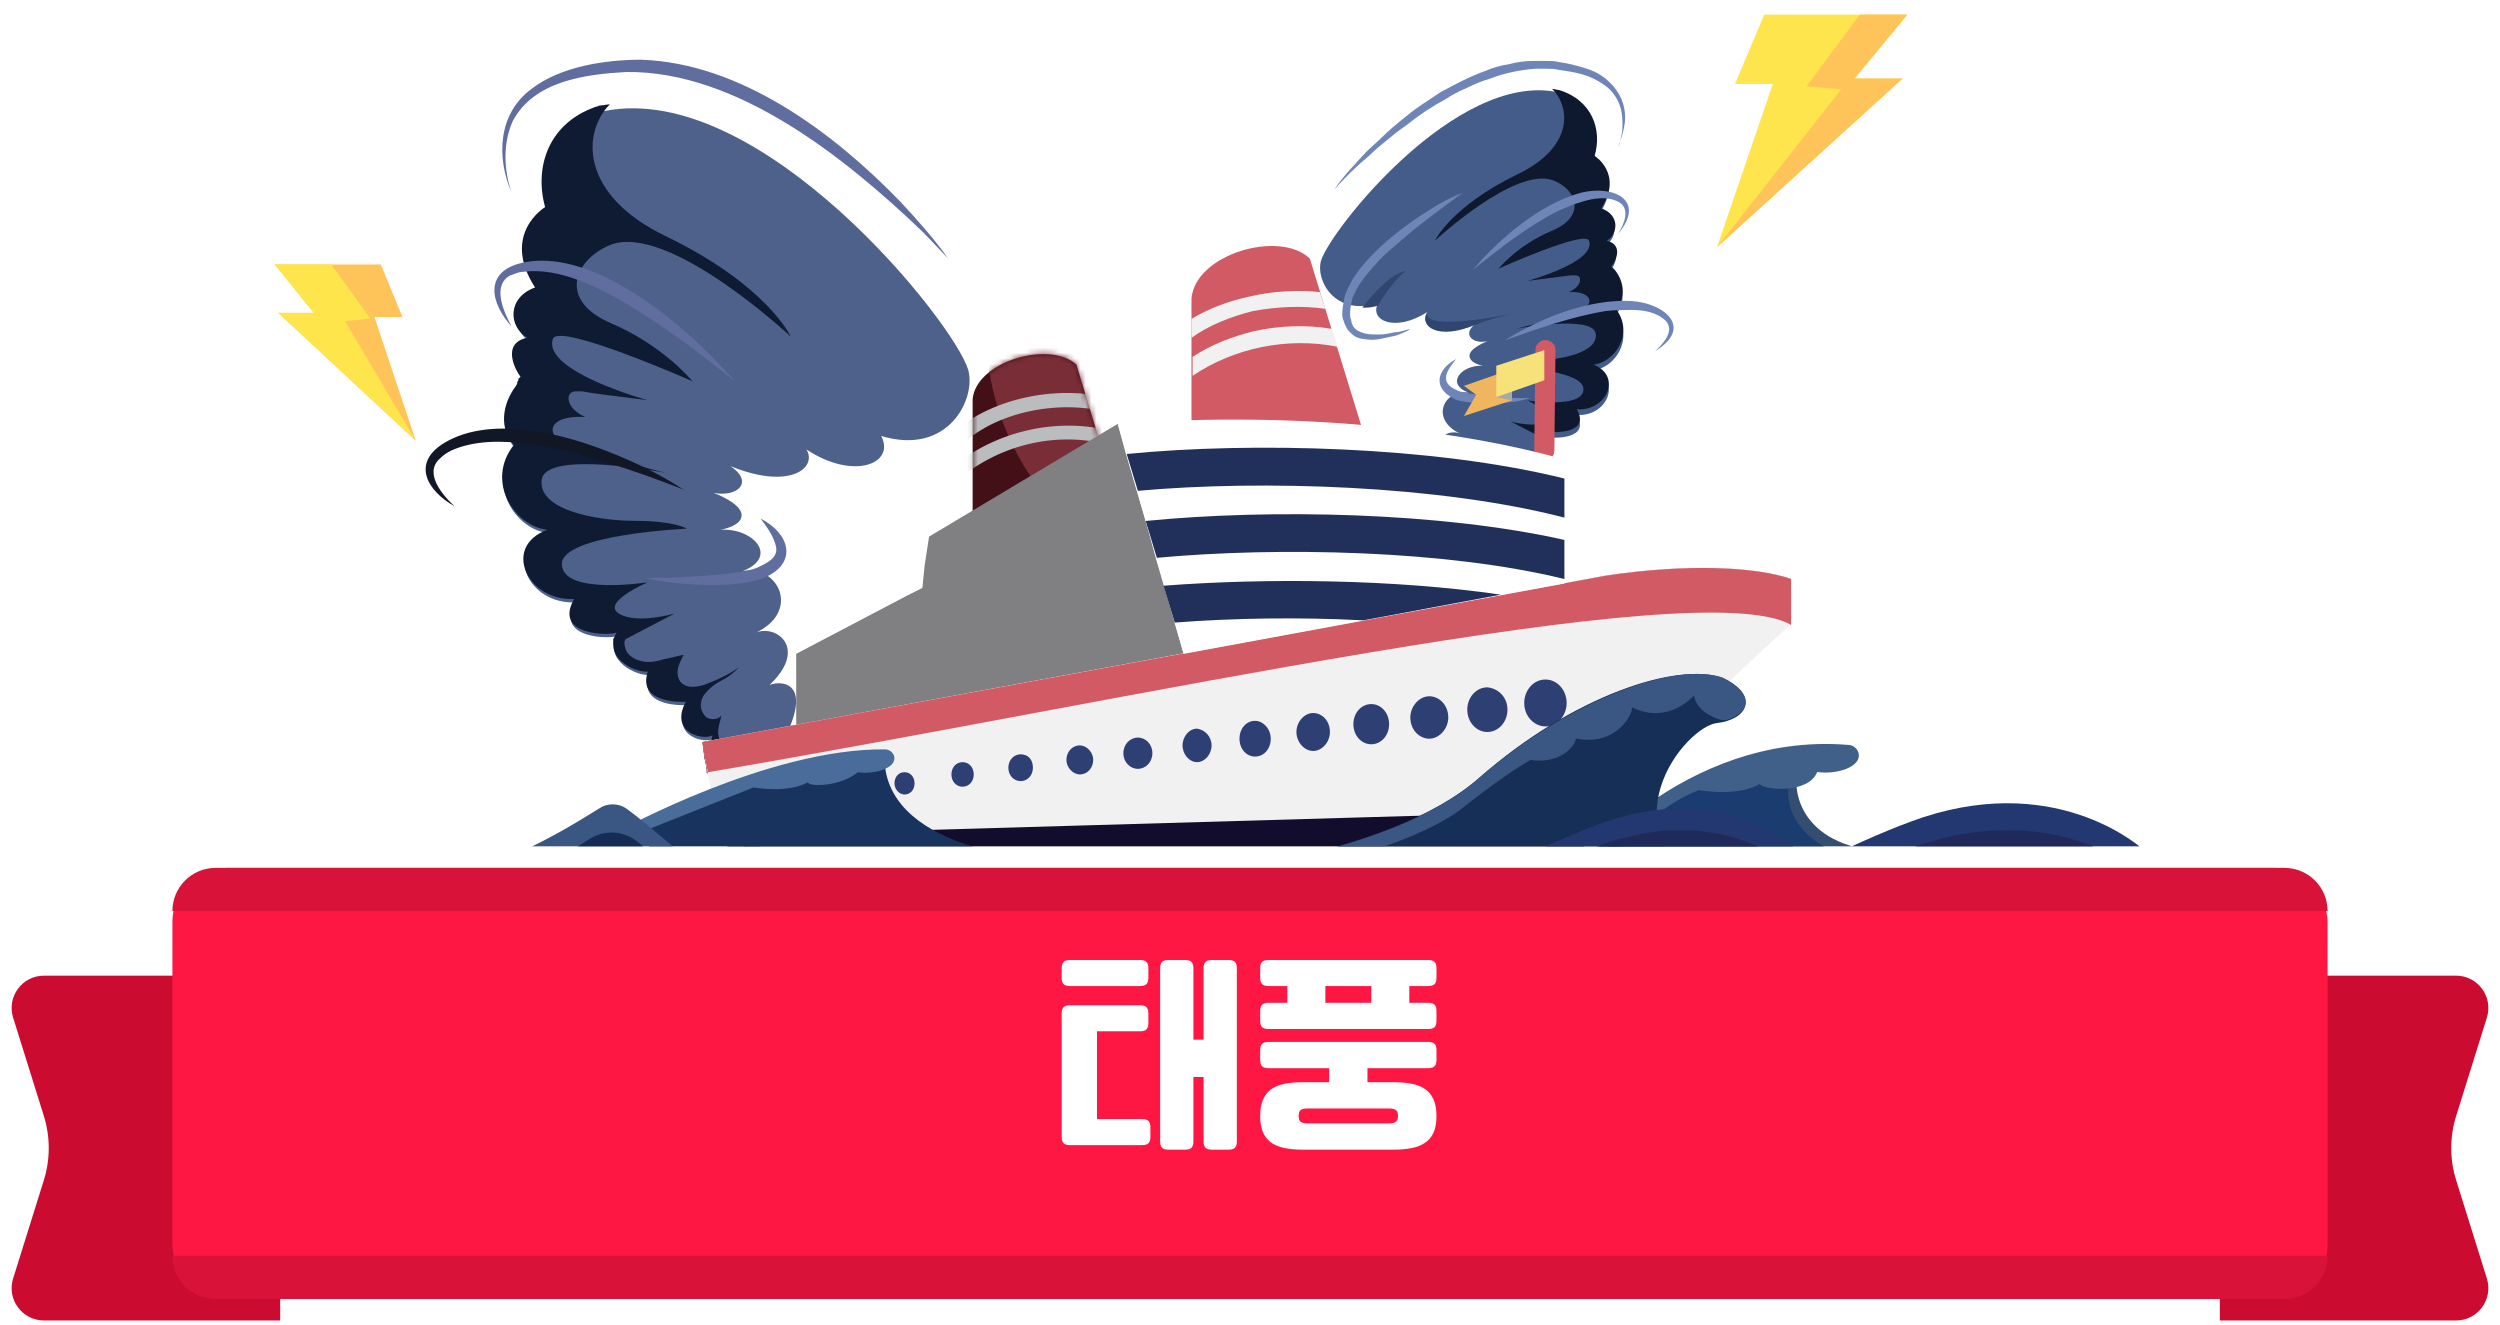
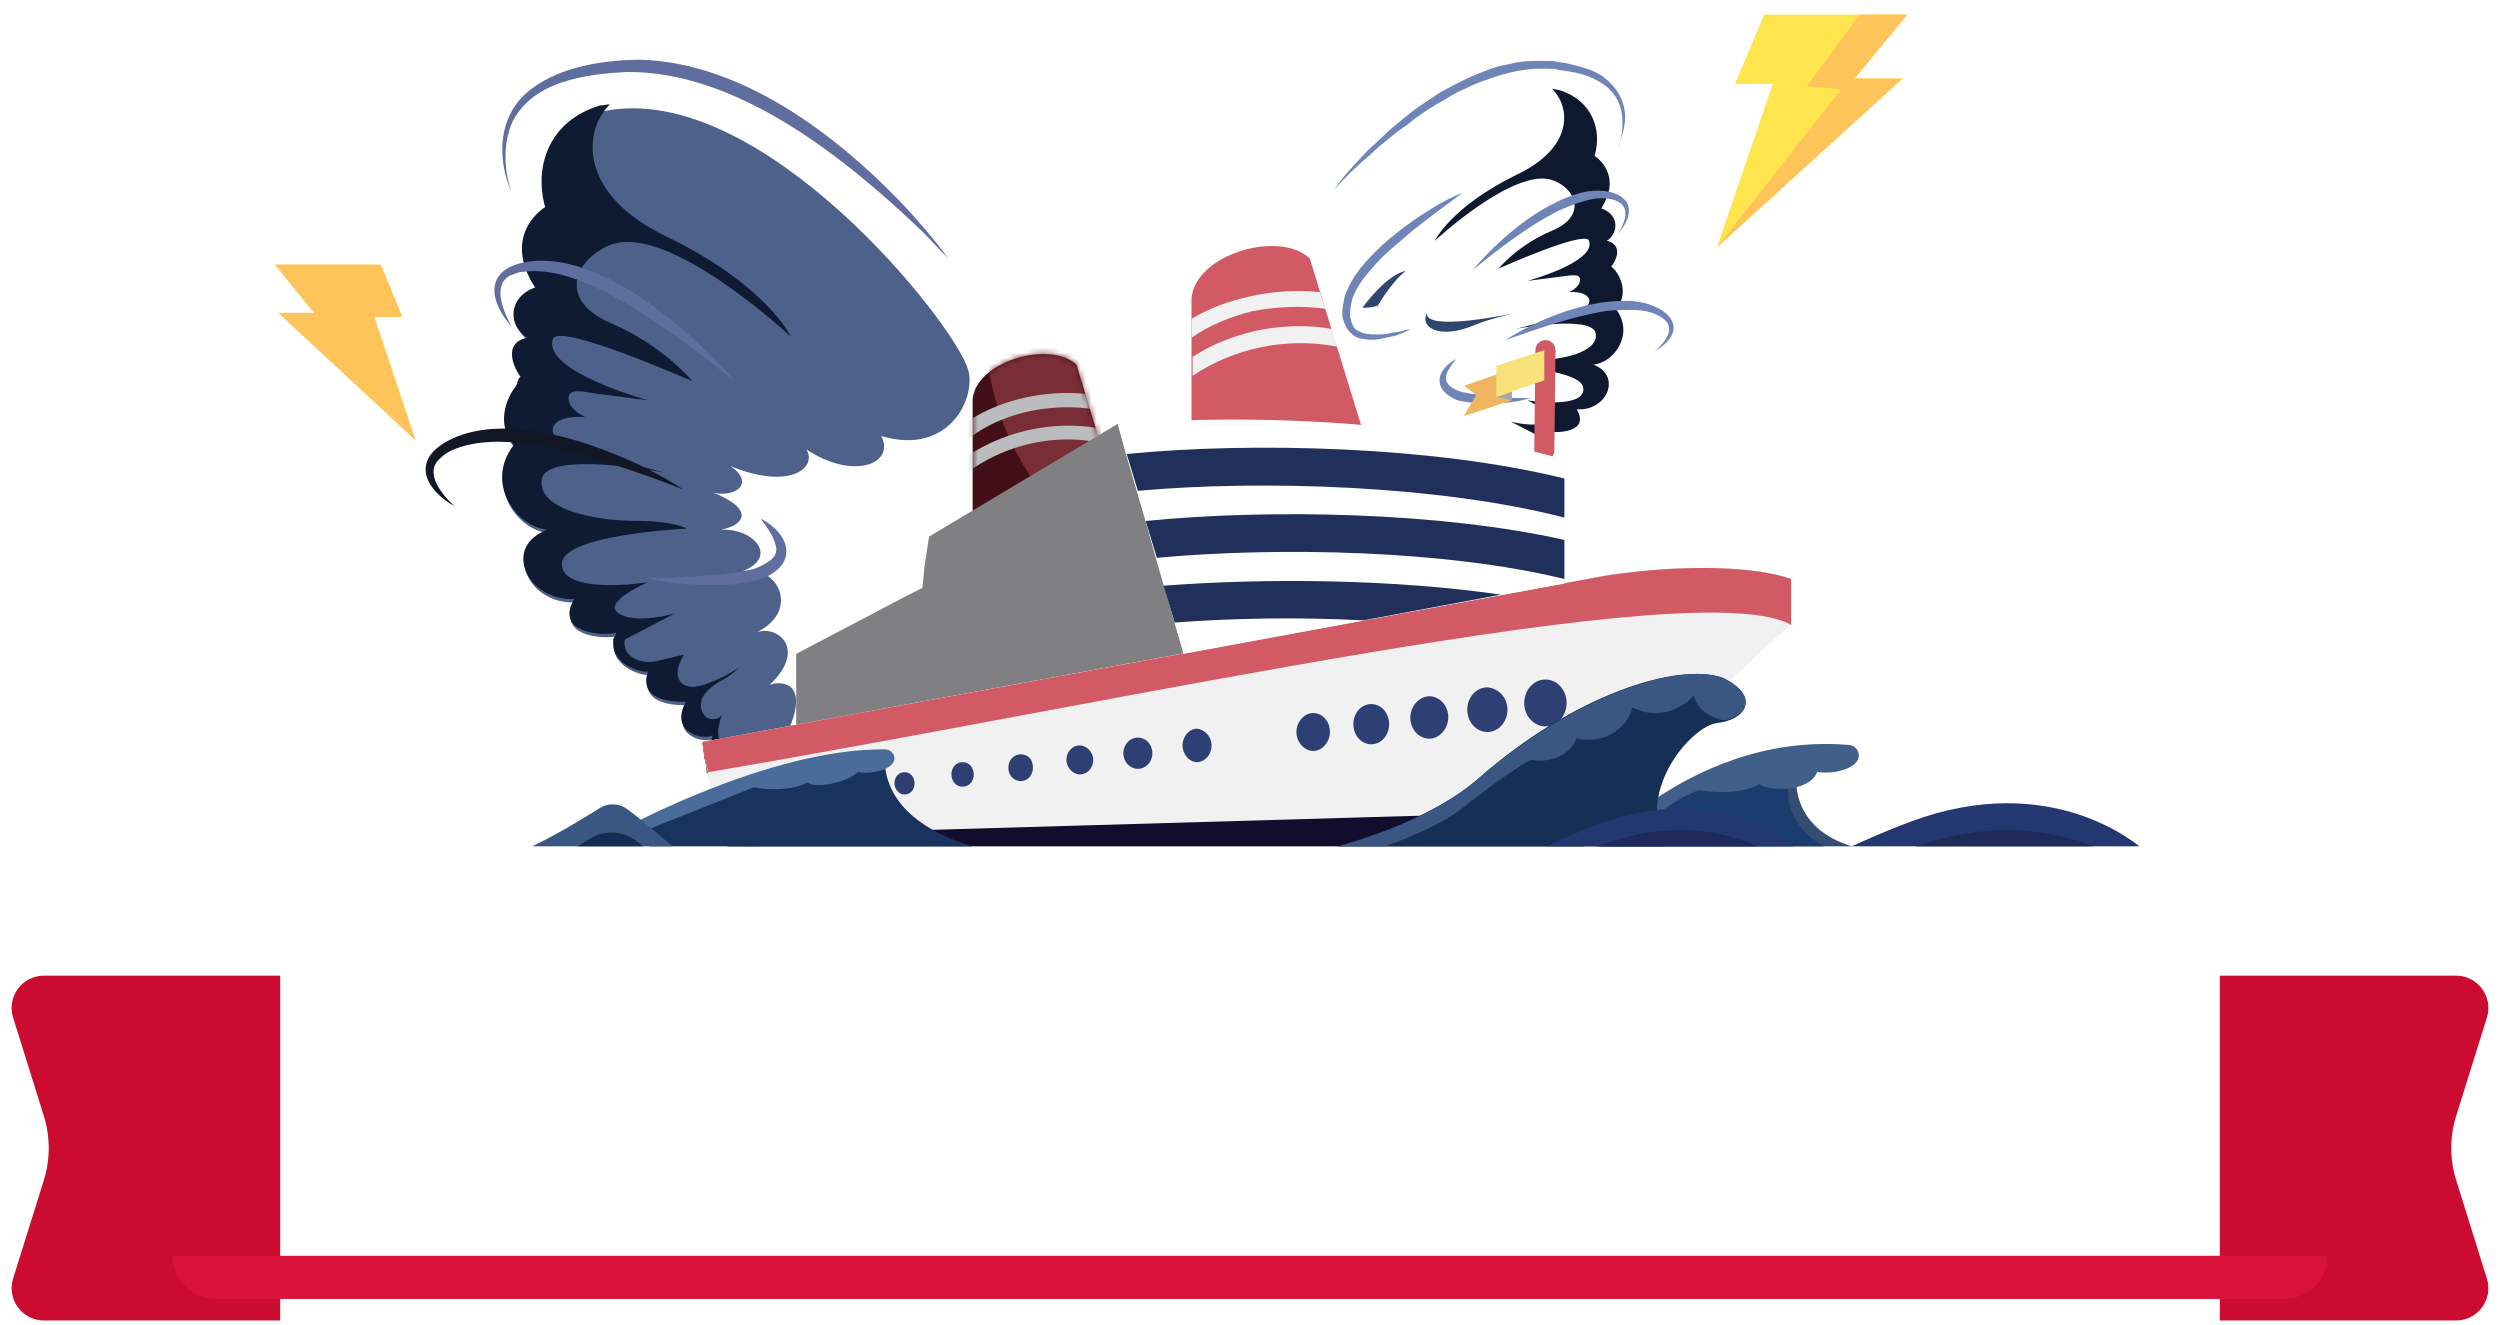
<svg xmlns="http://www.w3.org/2000/svg" width="464" height="246" viewBox="0 0 464 246" fill="none">
  <g clip-path="url(#clip0_673_5915)">
-     <path d="M295.743 29.754C295.743 29.754 301.131 33.07 296.987 39.494C300.51 40.738 300.095 44.261 298.023 45.504C301.339 46.333 299.473 49.649 298.852 50.27C301.339 52.757 301.96 56.28 299.888 58.352C303.411 62.912 299.681 68.3 295.743 68.714C301.131 70.787 298.23 77.418 292.635 77.004C295.329 81.563 288.283 81.356 287.454 81.148C289.319 84.05 285.174 86.122 283.724 85.915C285.174 90.059 279.165 89.645 279.165 89.645C281.237 93.375 277.092 94.411 275.849 93.582C277.092 96.898 274.605 96.898 274.605 96.898C275.849 99.178 273.155 99.592 273.155 99.592C273.155 99.592 275.227 101.043 272.947 102.079C273.776 103.53 272.326 104.566 272.326 104.566C273.362 105.809 271.911 106.224 271.911 106.224C271.911 106.224 272.326 107.26 271.911 107.674L271.497 108.089C271.497 108.089 270.668 107.053 270.668 106.431C269.425 105.602 269.839 104.98 269.839 104.98C268.181 104.773 268.596 103.944 268.803 103.322C267.145 102.908 267.145 101.872 267.559 101.043C265.694 100.628 265.487 99.592 266.316 98.763C263.829 98.349 264.865 95.655 266.316 96.069C263.622 94.411 264.865 91.303 266.73 91.924C264.451 86.536 267.767 86.122 269.217 86.744C264.451 82.184 268.596 79.283 271.082 80.527C265.28 77.832 267.974 72.237 272.533 72.859C268.181 71.201 271.29 67.678 275.227 67.885C275.227 67.885 272.74 67.471 272.74 66.02C272.74 64.57 276.056 63.326 276.056 63.326C273.155 63.948 271.29 61.876 273.984 60.01C266.73 63.119 263.415 60.218 264.865 57.938C259.063 61.668 254.089 59.596 255.747 56.28C247.665 58.767 244.142 51.928 245.178 48.405C246.836 42.81 270.253 13.175 289.112 17.113C295.329 19.185 297.194 24.78 295.743 29.754Z" fill="#445C89" />
    <path d="M252.844 57.109C254.917 54.415 258.025 50.892 260.926 50.27C258.232 52.343 255.746 56.695 255.746 56.695C254.709 57.109 253.673 57.109 252.844 57.109Z" fill="#304570" />
    <path d="M255.746 56.695L255.539 57.11C255.746 56.903 255.746 56.903 255.746 56.695Z" fill="#304570" />
    <path d="M281.029 58.145C281.029 58.145 276.469 59.182 273.983 60.218C266.729 63.326 263.414 60.425 264.864 58.145C264.45 61.669 281.029 58.145 281.029 58.145Z" fill="#304570" />
    <path d="M270.46 101.25C270.875 101.457 271.704 101.25 271.911 100.836C272.325 100.421 272.325 99.799 272.118 99.178C271.911 98.763 271.704 98.349 271.289 97.934C271.496 98.142 271.911 98.142 272.325 98.142C272.74 97.934 273.154 97.727 273.154 97.313C273.361 96.898 273.154 96.484 272.947 96.069L272.74 95.862C272.532 95.448 272.325 95.033 272.325 94.411C272.74 94.826 273.569 94.826 274.19 94.411C274.812 93.997 275.019 93.168 275.019 92.546C275.019 91.924 274.812 91.096 274.605 90.474C275.019 91.303 276.263 91.096 276.884 90.474C277.299 89.852 277.299 88.816 276.677 87.987C276.263 87.158 275.434 86.744 274.605 86.329C273.776 85.915 273.154 85.5 272.532 84.671C273.776 85.5 275.227 86.329 276.884 86.744C277.713 86.951 278.957 87.158 279.578 86.536C279.993 86.122 280.2 85.5 279.993 84.879C279.786 84.257 279.578 83.842 279.164 83.221C279.993 83.221 280.822 83.635 281.651 83.842C282.48 84.05 283.309 84.257 284.138 84.05C284.967 84.05 285.795 83.635 286.21 82.806C286.417 82.599 286.417 82.184 286.417 81.77C286.417 81.77 286.417 81.563 286.417 81.356L280.407 78.247C280.407 78.247 284.967 79.49 287.039 78.247C289.111 77.004 283.516 74.31 283.516 74.31C283.516 74.31 293.878 75.968 293.878 72.237C294.085 68.507 278.749 67.885 278.749 67.885C278.749 67.885 280.2 67.056 284.967 66.849C289.733 66.849 296.779 65.398 296.157 61.876C295.535 58.353 281.236 61.047 281.236 61.047C281.236 61.047 290.976 58.767 293.463 57.524C295.95 56.487 295.535 54.001 291.184 54.208C291.184 54.208 293.256 53.379 293.256 51.928C293.256 51.307 292.841 51.099 292.22 51.099H291.598L289.94 51.307L283.516 52.136C283.516 52.136 296.364 48.612 294.914 44.675C294.292 42.603 278.128 49.856 278.128 49.856C278.128 49.856 281.651 45.504 288.075 42.81C294.499 40.116 292.634 35.142 288.282 33.484C281.236 30.79 266.315 44.675 266.315 44.675C266.315 44.675 269.217 38.458 281.444 32.448C292.013 27.475 291.598 20.014 288.075 16.491C288.49 16.491 288.904 16.698 289.318 16.698C295.535 18.564 297.401 24.159 295.95 28.925C295.95 28.925 301.338 32.241 297.193 38.665C300.716 39.909 300.302 43.432 298.23 44.675C301.545 45.504 299.68 48.82 299.058 49.441L299.266 49.649L299.473 49.856L299.68 50.063C301.545 52.343 301.753 55.451 299.887 57.316C303.41 61.876 299.68 67.264 295.743 67.678C301.131 69.751 298.23 76.382 292.634 75.968C295.328 80.527 288.282 80.319 287.453 80.112C287.661 80.319 287.661 80.734 287.868 80.941V81.148V81.356C287.868 83.428 284.967 84.879 283.723 84.671C285.174 88.816 279.164 88.402 279.164 88.402C281.236 92.132 277.092 93.168 275.848 92.339C277.092 95.655 274.605 95.655 274.605 95.655V95.862V96.069C274.605 96.276 274.605 96.276 274.605 96.484C274.605 96.484 274.605 96.484 274.605 96.691C274.605 96.691 274.605 96.691 274.605 96.898C274.605 98.349 272.74 98.556 272.74 98.556C272.74 98.556 274.812 100.007 272.532 101.043C273.361 102.493 271.911 103.53 271.911 103.53C272.947 104.773 271.496 105.188 271.496 105.188C271.496 105.188 271.911 106.224 271.496 106.638C271.289 106.845 271.082 106.845 271.082 106.845C271.496 105.809 271.289 104.566 270.667 103.53C271.082 103.53 271.704 103.115 271.704 102.493C271.704 102.079 271.496 101.457 271.289 101.043C271.289 101.872 270.875 101.457 270.46 101.25Z" fill="#0E192F" />
    <path d="M300.302 43.432C301.338 41.774 302.789 38.665 300.302 37.422C298.23 36.386 295.743 36.8 293.671 37.422C292.22 37.836 290.77 38.458 289.319 39.08C283.516 41.981 278.335 46.126 273.362 50.063C278.335 44.261 285.796 37.836 293.464 35.764C299.266 34.313 305.69 37.007 300.302 43.432Z" fill="#7085B7" />
    <path d="M307.139 65.192C308.59 63.948 310.869 61.462 309.211 59.596C307.553 57.939 305.067 57.524 302.787 57.524C301.129 57.524 299.679 57.524 298.021 57.731C291.596 58.767 285.379 61.047 279.37 63.119C286.001 58.975 294.912 55.452 302.787 55.866C309.004 56.281 314.392 60.84 307.139 65.192Z" fill="#7085B7" />
    <path d="M270.253 66.642C268.595 68.714 266.937 70.993 270.46 72.444C271.289 72.859 272.118 72.859 272.947 73.066C274.812 73.273 276.677 73.48 278.542 73.688C280.407 73.895 282.272 73.895 284.137 73.895C283.308 74.102 282.272 74.309 281.443 74.516C278.542 74.931 275.848 74.931 272.947 74.724C271.911 74.516 270.874 74.516 270.045 74.102C265.694 72.03 266.73 68.507 270.253 66.642Z" fill="#7085B7" />
    <path d="M284.551 11.31C283.101 11.31 281.443 11.518 279.992 11.932C278.542 12.139 277.091 12.554 275.64 13.176C272.739 14.212 270.045 15.662 267.351 17.113C266.107 17.942 264.864 18.771 263.621 19.6C262.377 20.429 261.134 21.465 260.098 22.294C258.854 23.33 257.818 24.159 256.782 25.195C255.746 26.231 254.502 27.268 253.466 28.304C251.394 30.583 249.321 32.656 247.664 35.142C249.736 32.863 251.808 30.791 254.088 28.925C255.124 27.889 256.367 26.853 257.404 26.024C258.647 24.988 259.683 24.159 260.927 23.33C263.206 21.465 265.693 19.807 268.387 18.357C269.63 17.528 270.874 16.906 272.324 16.284C273.568 15.662 275.019 15.041 276.469 14.626C279.163 13.59 282.064 12.968 284.966 12.761C285.38 12.761 285.795 12.761 286.002 12.761C286.416 12.761 286.831 12.761 287.038 12.761C287.867 12.761 288.489 12.761 289.318 12.968C290.768 13.176 292.219 13.383 293.67 13.797C295.12 14.212 296.364 14.834 297.607 15.662C298.85 16.491 299.679 17.528 300.301 18.771C300.923 20.014 301.13 21.465 301.13 22.916C301.13 23.745 301.13 24.366 300.923 25.195C300.716 26.024 300.716 26.646 300.301 27.268C300.923 25.817 301.337 24.366 301.545 22.916C301.752 21.465 301.545 19.807 300.923 18.357C300.301 16.906 299.265 15.662 298.022 14.626C296.778 13.59 295.327 12.968 293.877 12.554C292.426 12.139 290.976 11.725 289.318 11.518C288.489 11.31 287.867 11.31 287.038 11.31C286.624 11.31 286.209 11.31 285.795 11.31C285.587 11.31 285.38 11.31 285.38 11.31C284.966 11.31 284.759 11.31 284.551 11.31Z" fill="#7085B7" />
    <path d="M266.109 38.459C264.452 39.495 262.794 40.531 261.136 41.774C258.027 44.054 254.919 46.748 252.432 49.857C251.81 50.685 251.189 51.514 250.774 52.343C250.36 53.172 249.738 54.209 249.531 55.245C249.323 56.281 249.116 57.317 249.116 58.353C249.116 58.975 249.323 59.389 249.531 60.011C249.738 60.425 249.945 61.047 250.36 61.462C250.774 61.876 251.189 62.291 251.603 62.498C252.018 62.705 252.639 62.912 253.054 62.912C254.09 63.12 255.126 63.12 256.162 62.912C257.198 62.705 258.027 62.498 259.063 62.291C260.1 61.876 260.929 61.669 261.758 61.047C260.721 61.255 259.892 61.669 258.856 61.669C257.82 61.876 256.991 62.083 255.955 62.083C254.919 62.083 254.09 62.083 253.261 61.876C252.432 61.669 251.603 61.255 251.189 60.633C250.981 60.218 250.774 59.804 250.774 59.389C250.567 58.975 250.567 58.56 250.567 58.146C250.567 57.317 250.774 56.488 250.981 55.452C251.603 53.794 252.639 52.136 253.883 50.685C255.126 49.235 256.369 47.784 257.82 46.541C259.271 45.297 260.721 44.054 262.172 42.811C265.281 40.324 268.389 38.044 271.498 35.765C269.425 36.594 267.767 37.422 266.109 38.459Z" fill="#7085B7" />
    <path d="M101.794 39.265C101.794 39.265 93.504 44.239 99.928 54.186C94.748 56.051 94.955 61.44 98.478 63.512C93.504 64.548 96.405 69.729 97.234 70.765C93.504 74.495 92.675 79.883 95.576 83.199C90.188 90.038 95.784 98.327 101.794 98.949C93.297 102.057 98.063 112.212 106.767 111.797C102.83 118.636 113.399 118.636 114.642 118.014C111.948 122.574 118.165 125.475 120.445 125.268C118.372 131.485 127.491 130.863 127.491 130.863C124.382 136.666 130.806 138.116 132.464 137.08C130.806 142.054 134.329 142.261 134.329 142.261C132.464 145.577 136.609 146.613 136.609 146.613C136.609 146.613 133.5 148.892 137.023 150.55C135.78 152.83 138.06 154.281 138.06 154.281C136.402 156.353 138.888 156.975 138.888 156.975C138.888 156.975 138.06 158.425 138.888 159.047L139.717 159.669C139.717 159.669 140.961 158.218 140.961 156.975C142.411 155.938 141.79 154.902 141.79 154.902C144.277 154.488 143.862 153.244 143.448 152.415C145.934 151.794 146.142 150.136 145.313 149.1C148.214 148.271 148.421 146.82 147.178 145.577C151.115 144.955 149.457 140.603 147.178 141.225C151.115 138.738 149.25 133.972 146.556 135.008C150.079 126.511 144.898 126.304 142.826 127.133C150.286 120.087 143.655 115.528 139.925 117.6C148.836 113.663 144.484 104.751 137.852 105.995C144.691 103.301 139.717 97.913 133.708 98.327C133.708 98.327 137.645 97.706 137.645 95.633C137.645 93.354 132.464 91.489 132.464 91.489C137.023 92.317 139.925 89.416 135.573 86.515C146.763 91.074 151.737 86.722 149.665 83.406C158.368 89.209 166.243 86.1 163.549 80.919C175.983 84.65 181.164 74.081 179.714 68.693C177.227 59.989 141.168 14.812 112.155 20.614C102.415 23.516 99.514 32.012 101.794 39.265Z" fill="#4D618B" />
    <path d="M140.754 149.1C139.925 149.514 139.096 149.1 138.474 148.478C137.853 147.856 137.853 146.82 138.06 145.991C138.267 145.37 138.681 144.748 139.303 144.126C138.889 144.541 138.267 144.541 137.645 144.333C137.024 144.126 136.402 143.712 136.195 143.09C135.987 142.468 136.195 141.847 136.402 141.225C136.609 141.018 136.609 141.018 136.816 140.81C137.231 140.189 137.438 139.36 137.438 138.738C136.816 139.567 135.366 139.36 134.537 138.738C133.708 138.116 133.293 136.873 133.293 135.837C133.293 134.801 133.708 133.764 133.915 132.728C133.293 133.764 131.221 133.764 130.599 132.521C129.77 131.485 129.978 129.827 130.807 128.791C131.635 127.755 132.672 126.926 133.915 126.304C135.158 125.682 136.195 124.853 137.231 123.817C135.158 125.268 132.879 126.304 130.599 127.133C129.149 127.547 127.491 127.755 126.455 126.719C125.833 126.097 125.626 125.061 125.833 124.024C126.04 123.196 126.455 122.367 126.869 121.538C125.626 121.745 124.382 122.159 123.139 122.367C121.895 122.781 120.652 122.988 119.409 122.781C118.165 122.574 116.922 121.952 116.3 120.916C116.093 120.501 115.886 119.88 115.886 119.258C115.886 119.051 115.886 119.051 116.093 118.636L125.211 113.87C125.211 113.87 118.165 115.942 114.849 113.87C111.534 111.798 120.238 108.067 120.238 108.067C120.238 108.067 104.488 110.554 104.281 104.752C104.073 99.156 127.491 98.12 127.491 98.12C127.491 98.12 125.211 96.669 117.958 96.669C110.498 96.669 99.721 94.597 100.55 89.002C101.379 83.406 123.553 87.758 123.553 87.758C123.553 87.758 108.632 84.028 104.902 82.37C101.172 80.713 101.586 76.982 108.632 77.397C108.632 77.397 105.524 76.153 105.524 73.874C105.524 73.045 106.146 72.63 106.975 72.63H108.011L110.498 73.045L120.238 74.288C120.238 74.288 100.55 68.9 102.623 62.89C103.659 59.782 128.527 70.765 128.527 70.765C128.527 70.765 123.139 64.134 113.399 59.989C103.659 55.844 106.353 48.384 113.192 45.483C123.968 41.131 146.764 62.476 146.764 62.476C146.764 62.476 142.412 52.943 123.553 43.825C107.596 36.157 108.011 24.552 113.192 19.371C112.57 19.371 111.948 19.578 111.327 19.578C101.794 22.48 99.1 30.976 101.172 38.437C101.172 38.437 92.883 43.41 99.307 53.358C94.126 55.223 94.333 60.611 97.856 62.683C92.883 63.719 95.784 68.9 96.613 69.936C96.406 70.144 96.406 70.144 96.198 70.351C96.198 70.351 96.198 70.351 96.198 70.558C96.198 70.765 95.991 70.765 95.991 70.972C95.991 70.972 95.991 70.972 95.991 71.18C95.991 71.387 95.784 71.387 95.784 71.594C93.09 75.117 92.675 79.676 95.37 82.578C89.981 89.416 95.577 97.706 101.586 98.327C93.09 101.436 97.856 111.59 106.56 111.176C102.623 118.015 113.192 118.015 114.435 117.393C114.228 117.807 114.021 118.222 113.813 118.636C113.813 118.844 113.813 118.844 113.813 119.051C113.813 119.258 113.813 119.258 113.813 119.465C113.813 119.465 113.813 119.465 113.813 119.673C113.813 122.988 118.372 124.853 120.238 124.646C118.165 130.863 127.284 130.241 127.284 130.241C124.175 136.044 130.599 137.495 132.257 136.459C130.599 141.432 134.122 141.639 134.122 141.639C134.122 141.639 134.122 141.847 133.915 141.847C133.915 141.847 133.915 142.054 133.708 142.054C133.708 142.261 133.501 142.468 133.501 142.468V142.676V142.883C133.501 144.955 136.195 145.577 136.195 145.577C136.195 145.577 133.086 147.856 136.609 149.514C135.366 151.794 137.645 153.245 137.645 153.245C135.987 155.317 138.474 155.939 138.474 155.939C138.474 155.939 137.645 157.389 138.474 158.011C138.889 158.218 139.096 158.425 139.096 158.425C138.681 156.767 138.681 154.902 139.51 153.245C138.681 153.245 138.06 152.623 137.853 151.794C137.645 150.965 138.06 150.136 138.474 149.514C139.51 150.136 140.132 149.722 140.754 149.1Z" fill="#0F1B33" />
    <path d="M94.955 60.61C91.017 56.258 89.774 50.456 96.82 48.798C106.767 46.518 118.372 54.186 125.625 60.196C129.563 63.512 133.086 67.035 136.402 70.765C132.464 67.656 128.527 64.548 124.382 61.647C117.129 56.673 106.145 49.212 97.027 50.456C96.405 50.456 95.991 50.663 95.369 50.87C95.369 50.87 94.955 51.078 94.747 51.078C91.225 52.943 93.504 57.916 94.955 60.61Z" fill="#606D9F" />
    <path d="M84.386 93.977C79.206 91.076 76.304 85.895 82.521 82.165C91.225 76.984 104.695 80.507 113.399 84.03C118.166 85.895 122.725 88.174 126.87 90.868C122.103 89.003 117.544 87.345 112.778 85.895C104.488 83.408 92.054 79.885 83.765 83.615C82.936 84.03 82.314 84.444 81.692 85.066C78.584 87.76 82.107 91.904 84.386 93.977Z" fill="#121726" />
    <path d="M141.168 96.256C146.556 98.95 148.214 104.545 141.79 107.239C137.23 109.104 128.941 108.69 124.175 108.068C122.724 107.861 121.273 107.654 119.823 107.239C121.273 107.239 122.724 107.239 124.175 107.239C128.527 107.032 132.879 106.825 137.023 106.203C138.267 105.996 139.717 105.789 140.961 105.167C142.619 104.338 144.276 103.509 144.069 101.644C143.655 99.572 142.411 97.914 141.168 96.256Z" fill="#606D9F" />
    <path d="M94.956 35.743C92.055 29.111 92.469 21.029 98.686 16.47C104.074 12.325 112.364 11.082 118.995 11.082C137.439 11.704 154.639 24.552 167.073 37.401C170.182 40.717 173.29 44.239 175.985 47.97C174.327 46.312 172.876 44.654 171.218 42.996C156.919 29.319 136.817 13.154 116.301 13.362C108.633 13.776 99.101 15.02 95.163 22.48C93.298 26.625 93.505 31.598 94.956 35.743Z" fill="#606D9F" />
    <path d="M286.625 85.501C285.589 85.501 284.76 84.671 284.76 83.635L284.967 64.984C284.967 63.948 285.796 63.119 286.832 63.119C287.868 63.119 288.697 63.948 288.697 64.984L288.49 83.635C288.49 84.671 287.661 85.501 286.625 85.501Z" fill="#D25A65" />
    <path d="M209.118 98.556L199.792 67.679C194.819 63.119 181.141 67.057 180.52 74.103V101.665L209.118 98.556Z" fill="#421016" />
    <mask id="mask0_673_5915" style="mask-type:luminance" maskUnits="userSpaceOnUse" x="180" y="65" width="30" height="37">
      <path d="M180.516 74.309V101.871L209.114 98.556L199.788 67.678C198.338 66.227 196.058 65.606 193.571 65.606C187.769 65.813 180.93 69.129 180.516 74.309Z" fill="white" />
    </mask>
    <g mask="url(#mask0_673_5915)">
      <path d="M183.003 62.497C183.003 62.497 182.174 95.862 218.025 108.089L207.663 65.398L183.003 62.497Z" fill="#792D36" />
    </g>
    <mask id="mask1_673_5915" style="mask-type:luminance" maskUnits="userSpaceOnUse" x="180" y="65" width="30" height="37">
      <path d="M180.516 74.309V101.871L209.114 98.556L199.788 67.678C198.338 66.227 196.058 65.606 193.571 65.606C187.769 65.813 180.93 69.129 180.516 74.309Z" fill="white" />
    </mask>
    <g mask="url(#mask1_673_5915)">
      <path d="M176.579 83.635C176.164 83.635 175.957 83.427 175.75 83.22C175.128 82.805 175.128 81.769 175.75 81.355C183.003 73.894 197.095 70.786 208.079 74.516C208.7 74.723 209.115 75.552 208.907 76.174C208.7 76.796 207.871 77.21 207.25 77.003C197.302 73.687 184.247 76.381 177.822 83.22C177.201 83.635 176.786 83.635 176.579 83.635Z" fill="#BBBCBE" />
    </g>
    <mask id="mask2_673_5915" style="mask-type:luminance" maskUnits="userSpaceOnUse" x="180" y="65" width="30" height="37">
      <path d="M180.516 74.309V101.871L209.114 98.556L199.788 67.678C198.338 66.227 196.058 65.606 193.571 65.606C187.769 65.813 180.93 69.129 180.516 74.309Z" fill="white" />
    </mask>
    <g mask="url(#mask2_673_5915)">
      <path d="M176.786 89.645C176.371 89.645 175.957 89.438 175.75 89.231C175.335 88.609 175.335 87.78 175.957 87.366C184.661 79.698 197.302 77.004 208.078 80.527C208.7 80.734 209.115 81.563 208.907 82.185C208.7 82.806 207.871 83.221 207.249 83.014C197.302 79.698 185.697 82.185 177.615 89.231C177.408 89.645 176.993 89.645 176.786 89.645Z" fill="#BBBCBE" />
    </g>
    <path d="M219.687 121.351L147.776 134.614V121.351L168.293 110.575L171.194 109.125L171.608 104.98L172.437 99.592L207.46 78.661L208.911 84.049L210.983 91.095L212.641 96.691L214.506 103.529L215.956 108.503L219.687 121.351Z" fill="#808082" />
    <path d="M298.023 106.845L130.37 137.723C130.577 139.588 130.992 141.453 131.406 143.319C208.497 130.263 315.016 106.224 332.424 115.964V107.467C325.999 105.187 313.151 104.566 298.023 106.845Z" fill="white" />
    <path d="M298.023 106.845L130.37 137.723C130.577 139.588 130.992 141.453 131.406 143.319C208.497 130.263 315.016 106.224 332.424 115.964V107.467C325.999 105.187 313.151 104.566 298.023 106.845Z" fill="#D25A65" />
    <path d="M130.785 140.832C130.992 141.661 131.199 142.697 131.199 143.526C178.656 135.443 237.303 123.217 279.372 117.414C279.164 117 278.957 116.585 278.75 116.171C277.507 114.306 276.056 112.648 274.191 111.404L130.37 137.723C130.577 138.759 130.577 139.588 130.785 140.832C130.785 140.624 130.785 140.624 130.785 140.832Z" fill="#A23541" />
    <path d="M130.785 140.833C130.992 141.662 131.199 142.698 131.199 143.527C158.968 138.76 190.261 132.751 220.103 127.363C213.886 125.912 206.425 125.29 199.586 125.083L130.37 137.724C130.577 138.76 130.577 139.589 130.785 140.833C130.785 140.626 130.785 140.626 130.785 140.833Z" fill="#5C1820" />
    <path d="M253.881 83.013L243.105 47.991C237.51 42.602 221.76 47.162 221.138 55.451V86.951L253.881 83.013Z" fill="#D25A65" />
    <path d="M246.006 57.316L244.97 54.208C240.825 53.794 236.266 54.001 231.914 55.037C227.977 55.866 224.247 57.316 221.138 59.182V62.705C224.247 60.425 228.391 58.767 232.536 57.731C237.095 56.902 241.654 56.695 246.006 57.316Z" fill="#F1F1F1" />
    <path d="M248.286 64.362L247.25 61.047C242.483 60.218 237.509 60.425 232.743 61.461C228.598 62.497 224.868 63.948 221.345 66.228V69.751C229.013 64.57 238.96 62.497 248.286 64.362Z" fill="#F1F1F1" />
    <path d="M290.562 162.177C301.753 144.562 317.088 129.848 332.216 115.964V107.467C325.999 104.98 312.944 104.566 297.816 106.845L130.37 137.723C131.614 146.634 133.893 154.924 137.209 162.177H290.562Z" fill="#F1F1F1" />
    <path d="M134.307 155.132C135.136 157.618 136.172 159.898 137.208 162.178H290.561C293.255 158.033 295.949 154.095 299.058 150.365L134.307 155.132Z" fill="#120D2C" />
    <path d="M298.023 106.845L130.37 137.723C130.577 139.588 130.992 141.453 131.406 143.319C208.497 130.263 315.016 106.224 332.424 115.964V107.467C325.999 105.187 313.151 104.566 298.023 106.845Z" fill="#D25A65" />
    <path d="M290.769 130.471C290.769 132.751 289.112 134.823 286.832 134.823C284.76 134.823 282.895 132.958 282.895 130.471C282.895 128.191 284.552 126.119 286.832 126.119C289.112 126.119 290.769 128.191 290.769 130.471Z" fill="#2E4073" />
    <path d="M279.786 131.713C279.786 133.993 278.128 135.858 276.056 135.858C273.984 135.858 272.326 133.993 272.326 131.713C272.326 129.433 273.984 127.568 276.056 127.568C278.128 127.776 279.786 129.433 279.786 131.713Z" fill="#2E4073" />
    <path d="M268.802 133.164C268.802 135.236 267.144 137.101 265.279 137.101C263.414 137.101 261.756 135.444 261.756 133.164C261.756 131.092 263.414 129.227 265.279 129.227C267.144 129.227 268.802 130.884 268.802 133.164Z" fill="#2E4073" />
    <path d="M257.819 134.407C257.819 136.479 256.368 138.137 254.503 138.137C252.638 138.137 251.188 136.479 251.188 134.407C251.188 132.335 252.638 130.677 254.503 130.677C256.368 130.677 257.819 132.335 257.819 134.407Z" fill="#2E4073" />
    <path d="M246.834 135.858C246.834 137.723 245.384 139.381 243.726 139.381C242.068 139.381 240.617 137.723 240.617 135.858C240.617 133.993 242.068 132.335 243.726 132.335C245.384 132.335 246.834 133.786 246.834 135.858Z" fill="#2E4073" />
-     <path d="M235.852 137.101C235.852 138.966 234.609 140.417 232.951 140.417C231.293 140.417 230.05 138.966 230.05 137.101C230.05 135.236 231.293 133.785 232.951 133.785C234.402 133.785 235.852 135.236 235.852 137.101Z" fill="#2E4073" />
    <path d="M224.869 138.345C224.869 140.003 223.625 141.453 222.175 141.453C220.724 141.453 219.48 140.003 219.48 138.345C219.48 136.687 220.724 135.236 222.175 135.236C223.625 135.444 224.869 136.687 224.869 138.345Z" fill="#2E4073" />
    <path d="M213.884 139.796C213.884 141.454 212.641 142.697 211.19 142.697C209.74 142.697 208.496 141.454 208.496 139.796C208.496 138.138 209.74 136.895 211.19 136.895C212.641 136.895 213.884 138.138 213.884 139.796Z" fill="#2E4073" />
    <path d="M202.901 141.039C202.901 142.489 201.865 143.733 200.415 143.733C199.171 143.733 197.928 142.489 197.928 141.039C197.928 139.588 198.964 138.345 200.415 138.345C201.658 138.345 202.901 139.588 202.901 141.039Z" fill="#2E4073" />
    <path d="M191.711 142.489C191.711 143.939 190.674 144.976 189.431 144.976C188.188 144.976 187.151 143.939 187.151 142.489C187.151 141.038 188.188 140.002 189.431 140.002C190.882 140.002 191.711 141.038 191.711 142.489Z" fill="#2E4073" />
    <path d="M180.728 143.734C180.728 144.977 179.899 146.013 178.655 146.013C177.412 146.013 176.583 144.977 176.583 143.734C176.583 142.49 177.412 141.454 178.655 141.454C179.899 141.454 180.728 142.49 180.728 143.734Z" fill="#2E4073" />
    <path d="M169.742 145.391C169.742 146.634 168.913 147.463 167.877 147.463C166.841 147.463 166.012 146.427 166.012 145.391C166.012 144.147 166.841 143.318 167.877 143.318C168.913 143.318 169.742 144.147 169.742 145.391Z" fill="#2E4073" />
    <path d="M158.762 146.635C158.762 147.671 157.933 148.5 157.104 148.5C156.068 148.5 155.446 147.671 155.446 146.635C155.446 145.598 156.275 144.77 157.104 144.77C157.933 144.77 158.762 145.598 158.762 146.635Z" fill="#2E4073" />
    <path d="M147.777 147.67C147.777 148.706 147.156 149.327 146.327 149.327C145.498 149.327 144.876 148.499 144.876 147.67C144.876 146.633 145.498 146.012 146.327 146.012C147.156 146.012 147.777 146.841 147.777 147.67Z" fill="#2E4073" />
    <path d="M116 154.688C116 154.688 127.076 145.924 164.159 140.082C163.677 157.122 190.887 160.287 201 159.557C201 159.557 155.49 177.084 116 154.688Z" fill="#19335F" />
    <path d="M115 154.141C115 154.141 142.733 138.849 164.251 139.085C164.968 139.085 165.685 139.555 165.924 140.261C166.642 142.614 162.099 143.79 159.23 143.319C156.122 145.907 150.384 146.142 149.906 145.201C146.081 147.319 139.864 146.142 139.864 146.142L117.391 155.082L115 154.141Z" fill="#4A6C9A" />
    <path d="M264.649 175.054V187.231H97.16V157.839C102.254 155.53 107.137 152.591 111.17 150.071C112.656 149.022 114.779 149.022 116.265 150.071C124.756 156.16 145.984 177.994 162.542 176.734C183.982 175.054 194.172 163.928 212.216 162.248C230.472 160.778 264.649 175.054 264.649 175.054Z" fill="#3A5683" />
    <path d="M264.649 180.06V192.464H97.16V162.522C97.16 162.522 97.16 162.522 97.372 162.522C101.618 160.383 105.863 158.03 109.472 155.678C112.232 153.967 115.628 154.181 118.175 156.106C120.298 157.817 122.846 159.955 125.818 162.522C125.818 162.522 125.818 162.522 126.03 162.736C126.667 163.163 127.091 163.591 127.728 164.233C130.7 166.799 133.884 169.366 137.281 171.718C139.828 173.643 142.588 175.354 145.347 176.851C149.381 178.99 153.202 180.701 157.235 181.557C159.146 181.984 161.056 181.984 162.967 181.984C184.407 180.273 194.596 168.938 212.64 167.227C220.07 166.585 230.047 168.51 239.388 171.077C241.086 171.505 242.572 171.932 244.058 172.36C252.549 174.927 259.767 177.707 263.163 179.204C264.012 179.846 264.649 180.06 264.649 180.06Z" fill="#152D55" />
    <path d="M348 157.896V166.529C347.18 167.068 346.634 167.608 345.815 167.877C340.624 171.115 334.615 174.082 334.615 174.082L293.093 162.482L292 162.212C292 162.212 310.576 139.552 334.615 140.092C331.61 145.487 333.522 156.277 348 157.896Z" fill="#344E72" />
    <path d="M348 159.968L346.611 167.717C341.333 171.038 335.222 174.082 335.222 174.082L293 162.182C299.389 155.54 314.667 142.81 333 143.086C329.667 148.621 333.556 158.308 348 159.968Z" fill="#1A3C6E" />
    <path d="M292 161.966C292 161.966 312.184 135.741 343.004 138.251C343.823 138.251 344.641 138.809 344.914 139.646C345.732 142.436 340.55 143.831 337.277 143.273C335.64 147.458 327.185 146.621 326.639 145.505C322.275 148.016 315.184 146.621 315.184 146.621C308.092 149.411 301.546 156.386 294.728 163.082L292 161.966Z" fill="#406089" />
    <path d="M219 162.383C219 162.383 257.304 159.521 274.573 144.331C291.843 129.14 311.327 122.755 319.741 125.838C326.604 129.14 324.39 133.543 318.633 134.203C312.877 134.864 296.714 154.017 318.633 167.227C318.633 167.007 248.89 187.921 219 162.383Z" fill="#162F57" />
    <path d="M319.711 125.753C311.3 122.873 292.043 129.298 274.557 144.364C257.514 159.429 219.664 162.531 219 162.531C219.664 162.974 220.328 163.639 220.992 164.082C238.035 164.082 263.047 156.549 271.237 150.124C279.869 143.256 284.075 141.04 284.075 141.04C289.83 141.927 292.486 138.16 292.486 137.052C299.79 138.603 303.11 132.621 302.889 131.292C309.751 134.615 314.399 129.076 314.399 129.076C314.841 131.514 317.055 132.843 319.047 133.508C319.711 133.729 320.154 133.729 320.818 133.508C324.802 132.178 325.687 128.633 319.711 125.753Z" fill="#3A5683" />
    <path d="M250 177.082C250 177.082 280.96 158.142 298.966 152.196C320.265 145.369 333 157.261 333 157.261L319.825 174.66L250 177.082Z" fill="#233770" />
    <path d="M298 182.082C298 182.082 335.302 158.933 356.995 151.666C382.656 143.322 398 157.857 398 157.857L382.127 179.121L298 182.082Z" fill="#233770" />
    <path d="M250 181.082C250 181.082 280.96 162.142 298.966 156.196C320.265 149.369 333 161.261 333 161.261L319.825 178.66L250 181.082Z" fill="#1F2A5A" />
    <path d="M298 186.082C298 186.082 335.302 163.635 356.995 156.588C382.656 148.496 398 162.591 398 162.591L382.127 183.211L298 186.082Z" fill="#1F2A5A" />
    <path d="M290.353 85.293V108.296L219.686 121.352L207.459 78.661C241.446 76.174 271.495 79.905 290.353 85.293Z" fill="white" />
    <path d="M290.354 96.07V88.817C266.107 82.807 232.328 81.978 209.118 84.258L211.19 91.096C234.193 89.024 267.143 90.06 290.354 96.07Z" fill="#21305A" />
    <path d="M290.353 107.466V100.213C267.35 95.032 235.643 94.411 212.64 96.69L214.712 103.529C237.301 101.457 268.386 102.078 290.353 107.466Z" fill="#21305A" />
    <path d="M215.955 108.71L218.027 115.549C228.804 114.72 241.03 114.513 253.05 115.135L278.54 110.368C258.645 107.467 234.813 107.26 215.955 108.71Z" fill="#21305A" />
    <path d="M280.614 74.309L271.703 77.211L273.982 73.273L271.703 71.615L280.614 68.507V74.309Z" fill="#F0B55F" />
    <path d="M277.714 73.688L280.616 74.309V72.651L277.714 73.688Z" fill="#A6A9AA" />
    <path d="M286.625 70.58L277.714 73.688V67.886L286.625 64.984V70.58Z" fill="#F7E179" />
    <path d="M344.215 14.576H353.117L318.67 45.891L329.037 15.578H322.017L327.433 2.71H354L344.215 14.576Z" fill="#FFE54D" />
    <path d="M344.215 14.576H353.117L318.67 45.891L341.728 16.58L335.313 16.01L345.168 2.71H354L344.215 14.576Z" fill="#FFC459" />
    <path d="M58.249 58.071H51.654L77.17 81.795L69.492 58.83H74.691L70.68 49.082H51L58.249 58.071Z" fill="#FFC459" />
-     <path d="M58.249 58.071H51.654L77.17 81.795L64.016 59.59L68.768 59.158L61.468 49.082H51L58.249 58.071Z" fill="#FFE54C" />
  </g>
  <path d="M2.434 188.872C1.227 185.008 4.113 181.082 8.161 181.082H52V245.082H8.161C4.113 245.082 1.227 241.156 2.434 237.292L8.136 219.048C9.35 215.163 9.35 211.001 8.136 207.117L2.434 188.872Z" fill="#CB0B30" />
  <path d="M461.566 188.872C462.773 185.008 459.887 181.082 455.839 181.082H412V245.082H455.839C459.887 245.082 462.773 241.156 461.566 237.292L455.864 219.048C454.65 215.163 454.65 211.001 455.864 207.117L461.566 188.872Z" fill="#CB0B30" />
  <g filter="url(#filter0_d_673_5915)">
-     <rect x="32" y="157.082" width="400" height="80" rx="10" fill="#FF1744" />
    <path d="M32 229.082H432C432 233.5 428.418 237.082 424 237.082H40C35.582 237.082 32 233.5 32 229.082Z" fill="#D91239" />
-     <path d="M32 165.082C32 160.664 35.582 157.082 40 157.082H424C428.418 157.082 432 160.664 432 165.082H32Z" fill="#D91239" />
  </g>
  <path d="M224.897 213.374C224.337 213.374 223.945 213.248 223.721 212.996C223.497 212.744 223.385 212.366 223.385 211.862V199.892H221.495V211.862C221.495 212.366 221.383 212.744 221.159 212.996C220.935 213.248 220.543 213.374 219.983 213.374H216.833C216.273 213.374 215.881 213.248 215.657 212.996C215.433 212.744 215.321 212.366 215.321 211.862V179.69C215.321 179.186 215.433 178.808 215.657 178.556C215.881 178.304 216.273 178.178 216.833 178.178H219.983C220.543 178.178 220.935 178.304 221.159 178.556C221.383 178.808 221.495 179.186 221.495 179.69V192.962H223.385V179.69C223.385 179.186 223.497 178.808 223.721 178.556C223.945 178.304 224.337 178.178 224.897 178.178H228.047C228.607 178.178 228.999 178.304 229.223 178.556C229.447 178.808 229.559 179.186 229.559 179.69V211.862C229.559 212.366 229.447 212.744 229.223 212.996C228.999 213.248 228.607 213.374 228.047 213.374H224.897ZM197.051 188.09C197.051 187.586 197.163 187.208 197.387 186.956C197.611 186.704 198.003 186.578 198.563 186.578H211.625C212.185 186.578 212.577 186.704 212.801 186.956C213.025 187.208 213.137 187.586 213.137 188.09V189.896C213.137 190.4 213.025 190.778 212.801 191.03C212.577 191.282 212.185 191.408 211.625 191.408H203.603V207.704H212.003C212.563 207.704 212.955 207.83 213.179 208.082C213.403 208.334 213.515 208.712 213.515 209.216V211.022C213.515 211.526 213.403 211.904 213.179 212.156C212.955 212.408 212.563 212.534 212.003 212.534H198.563C198.003 212.534 197.611 212.408 197.387 212.156C197.163 211.904 197.051 211.526 197.051 211.022V188.09ZM198.563 183.008C198.059 183.008 197.681 182.896 197.429 182.672C197.177 182.448 197.051 182.056 197.051 181.496V179.69C197.051 179.13 197.177 178.738 197.429 178.514C197.681 178.29 198.059 178.178 198.563 178.178H211.625C212.129 178.178 212.507 178.29 212.759 178.514C213.011 178.738 213.137 179.13 213.137 179.69V181.496C213.137 182.056 213.011 182.448 212.759 182.672C212.507 182.896 212.129 183.008 211.625 183.008H198.563ZM253.798 198.254V200.858H258.67C259.818 200.858 260.868 200.942 261.82 201.11C262.8 201.278 263.64 201.586 264.34 202.034C265.068 202.482 265.628 203.126 266.02 203.966C266.412 204.778 266.608 205.828 266.608 207.116C266.608 208.432 266.412 209.496 266.02 210.308C265.628 211.12 265.068 211.75 264.34 212.198C263.64 212.646 262.8 212.954 261.82 213.122C260.868 213.29 259.818 213.374 258.67 213.374H241.786C240.638 213.374 239.588 213.29 238.636 213.122C237.684 212.954 236.844 212.646 236.116 212.198C235.416 211.75 234.87 211.12 234.478 210.308C234.086 209.496 233.89 208.432 233.89 207.116C233.89 205.828 234.086 204.778 234.478 203.966C234.87 203.126 235.416 202.482 236.116 202.034C236.844 201.586 237.684 201.278 238.636 201.11C239.588 200.942 240.638 200.858 241.786 200.858H246.7V198.254H235.402C234.898 198.254 234.52 198.142 234.268 197.918C234.016 197.694 233.89 197.302 233.89 196.742V194.894C233.89 194.334 234.016 193.942 234.268 193.718C234.52 193.494 234.898 193.382 235.402 193.382H265.096C265.6 193.382 265.978 193.494 266.23 193.718C266.482 193.942 266.608 194.334 266.608 194.894V196.742C266.608 197.302 266.482 197.694 266.23 197.918C265.978 198.142 265.6 198.254 265.096 198.254H253.798ZM235.402 190.988C234.898 190.988 234.52 190.876 234.268 190.652C234.016 190.428 233.89 190.036 233.89 189.476V187.628C233.89 187.068 234.016 186.676 234.268 186.452C234.52 186.228 234.898 186.116 235.402 186.116H238.93V183.008H235.402C234.898 183.008 234.52 182.896 234.268 182.672C234.016 182.448 233.89 182.056 233.89 181.496V179.69C233.89 179.13 234.016 178.738 234.268 178.514C234.52 178.29 234.898 178.178 235.402 178.178H265.096C265.6 178.178 265.978 178.29 266.23 178.514C266.482 178.738 266.608 179.13 266.608 179.69V181.496C266.608 182.056 266.482 182.448 266.23 182.672C265.978 182.896 265.6 183.008 265.096 183.008H261.568V186.116H265.096C265.6 186.116 265.978 186.228 266.23 186.452C266.482 186.676 266.608 187.068 266.608 187.628V189.476C266.608 190.036 266.482 190.428 266.23 190.652C265.978 190.876 265.6 190.988 265.096 190.988H235.402ZM241.03 207.116C241.03 207.676 241.156 208.04 241.408 208.208C241.688 208.404 242.094 208.502 242.626 208.502H257.83C258.39 208.502 258.796 208.404 259.048 208.208C259.328 208.04 259.468 207.676 259.468 207.116C259.468 206.556 259.328 206.192 259.048 206.024C258.796 205.828 258.39 205.73 257.83 205.73H242.626C242.094 205.73 241.688 205.828 241.408 206.024C241.156 206.192 241.03 206.556 241.03 207.116ZM245.986 186.116H254.512V183.008H245.986V186.116Z" fill="white" />
  <defs>
    <filter id="filter0_d_673_5915" x="28" y="157.082" width="408" height="88" filterUnits="userSpaceOnUse" color-interpolation-filters="sRGB">
      <feFlood flood-opacity="0" result="BackgroundImageFix" />
      <feColorMatrix in="SourceAlpha" type="matrix" values="0 0 0 0 0 0 0 0 0 0 0 0 0 0 0 0 0 0 127 0" result="hardAlpha" />
      <feOffset dy="4" />
      <feGaussianBlur stdDeviation="2" />
      <feComposite in2="hardAlpha" operator="out" />
      <feColorMatrix type="matrix" values="0 0 0 0 0 0 0 0 0 0 0 0 0 0 0 0 0 0 0.25 0" />
      <feBlend mode="normal" in2="BackgroundImageFix" result="effect1_dropShadow_673_5915" />
      <feBlend mode="normal" in="SourceGraphic" in2="effect1_dropShadow_673_5915" result="shape" />
    </filter>
    <clipPath id="clip0_673_5915">
      <rect width="400" height="157" fill="white" transform="translate(32 0.082)" />
    </clipPath>
  </defs>
</svg>